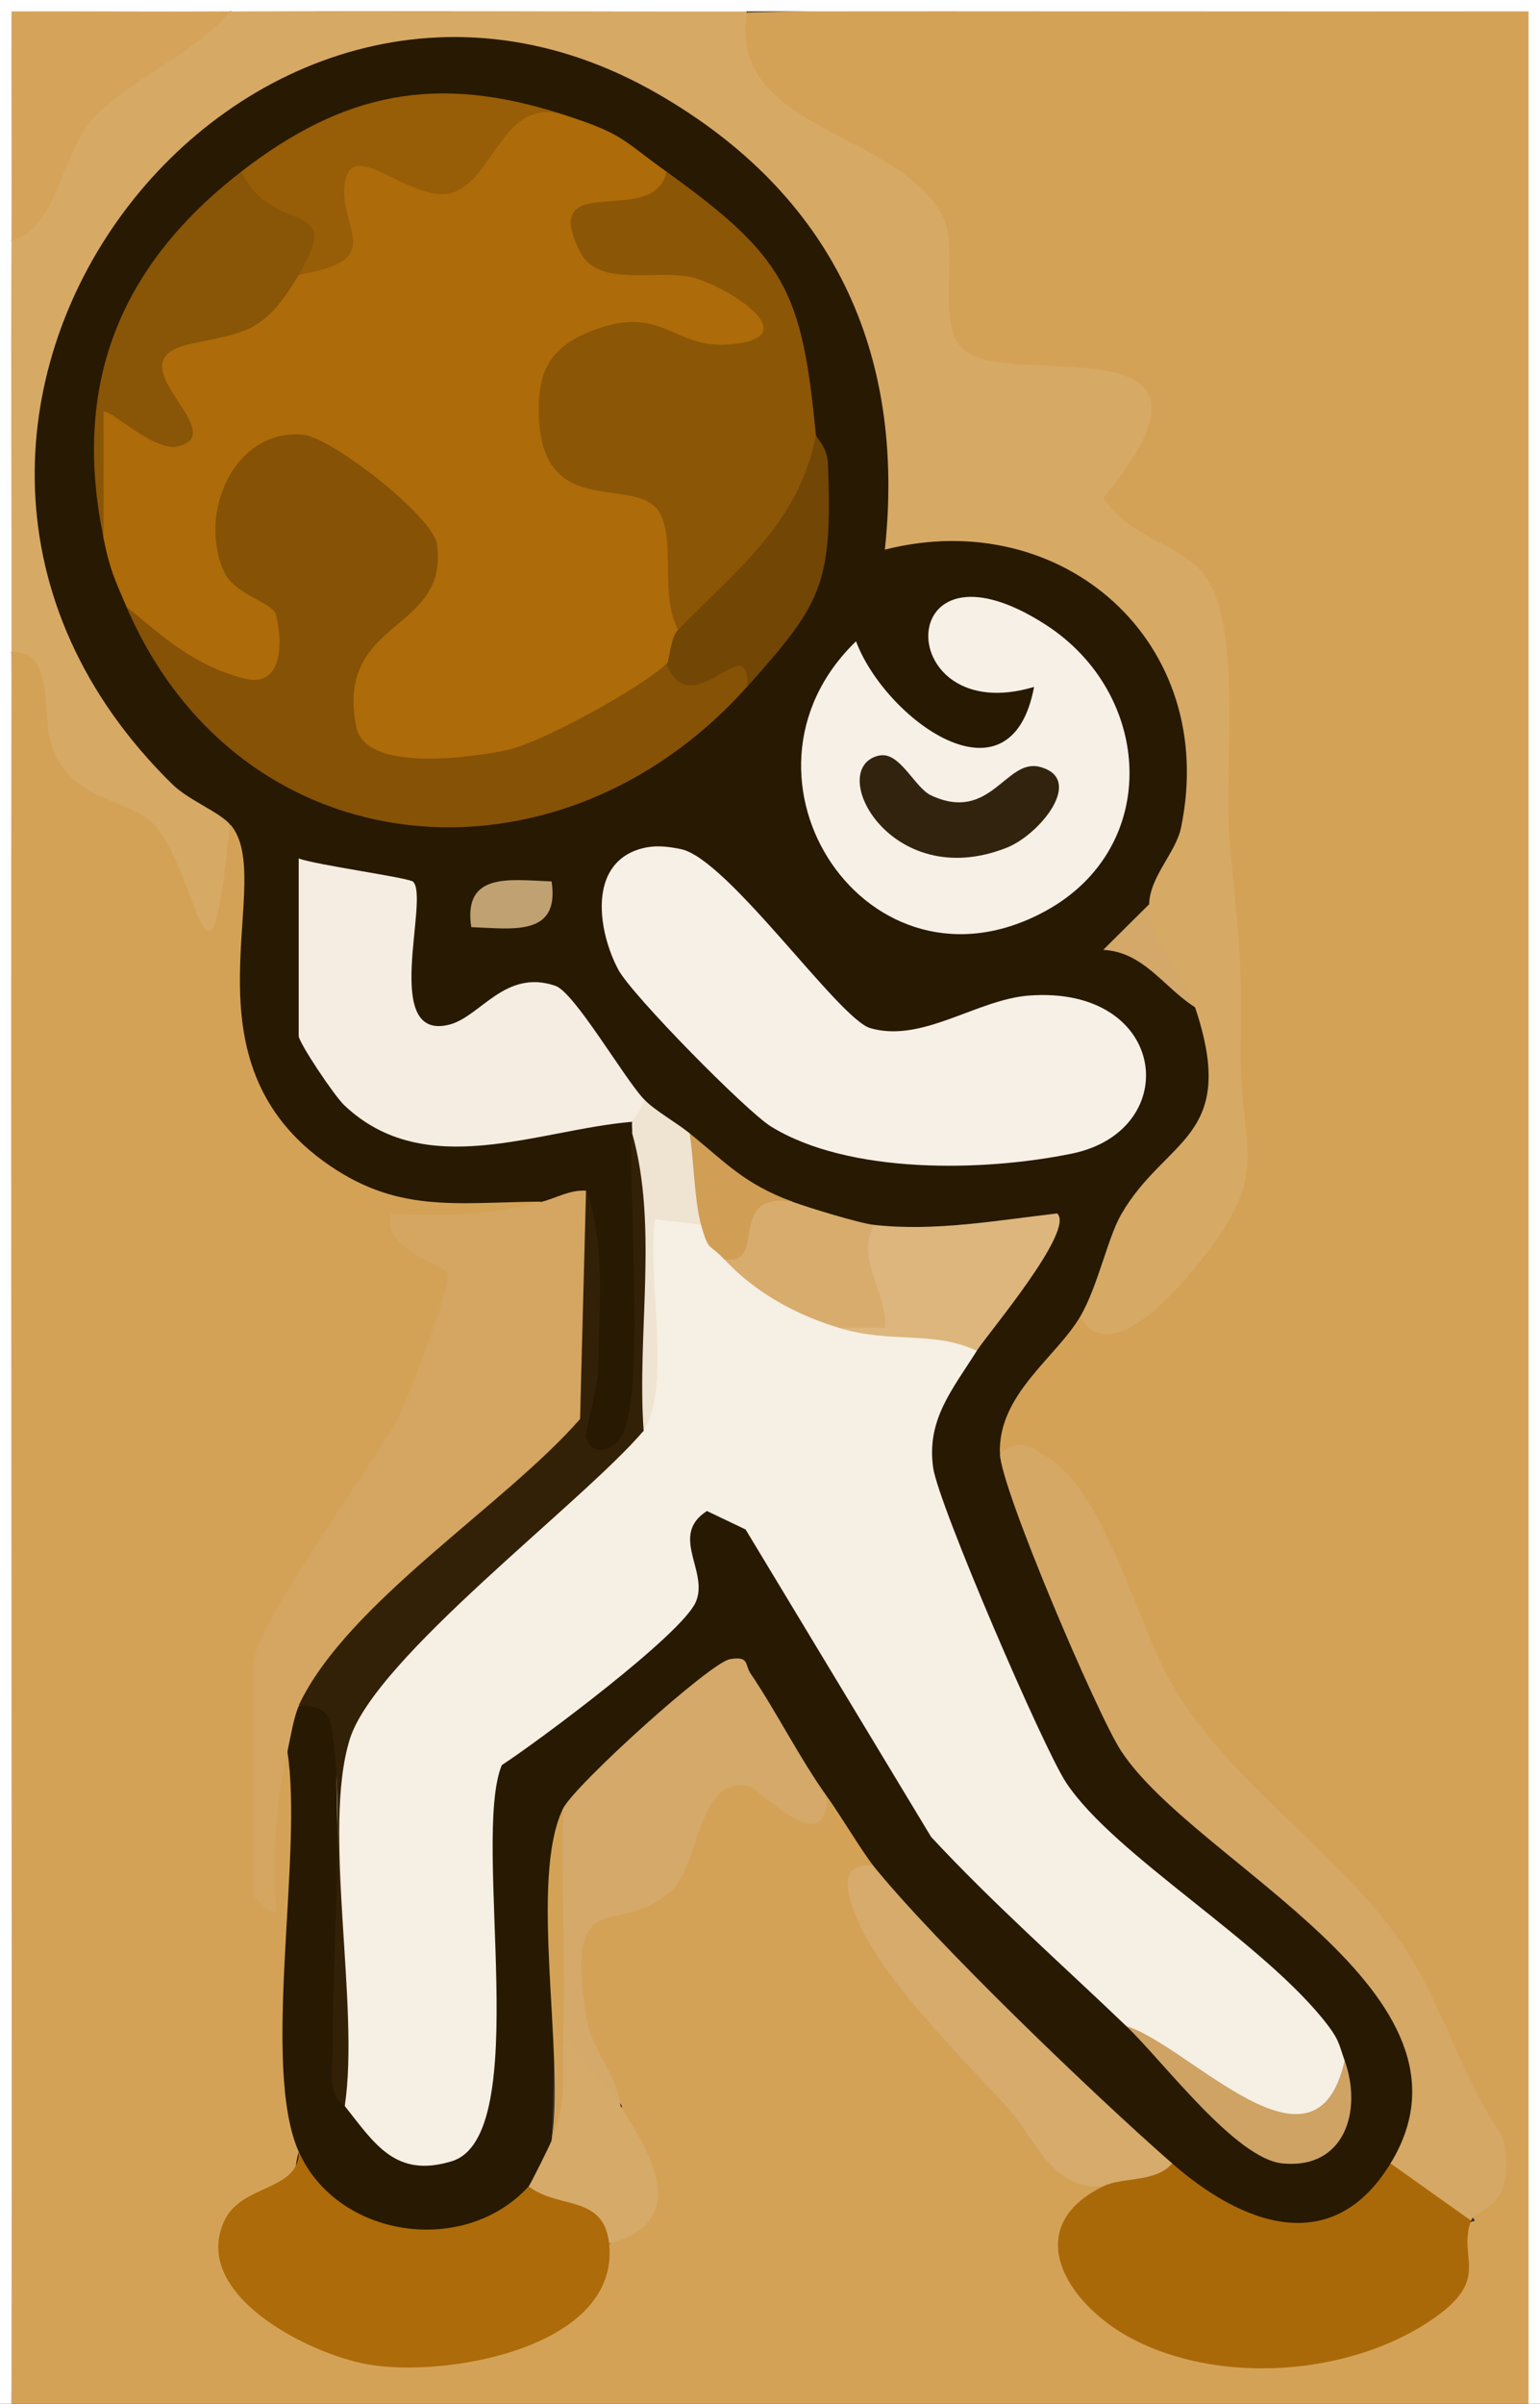
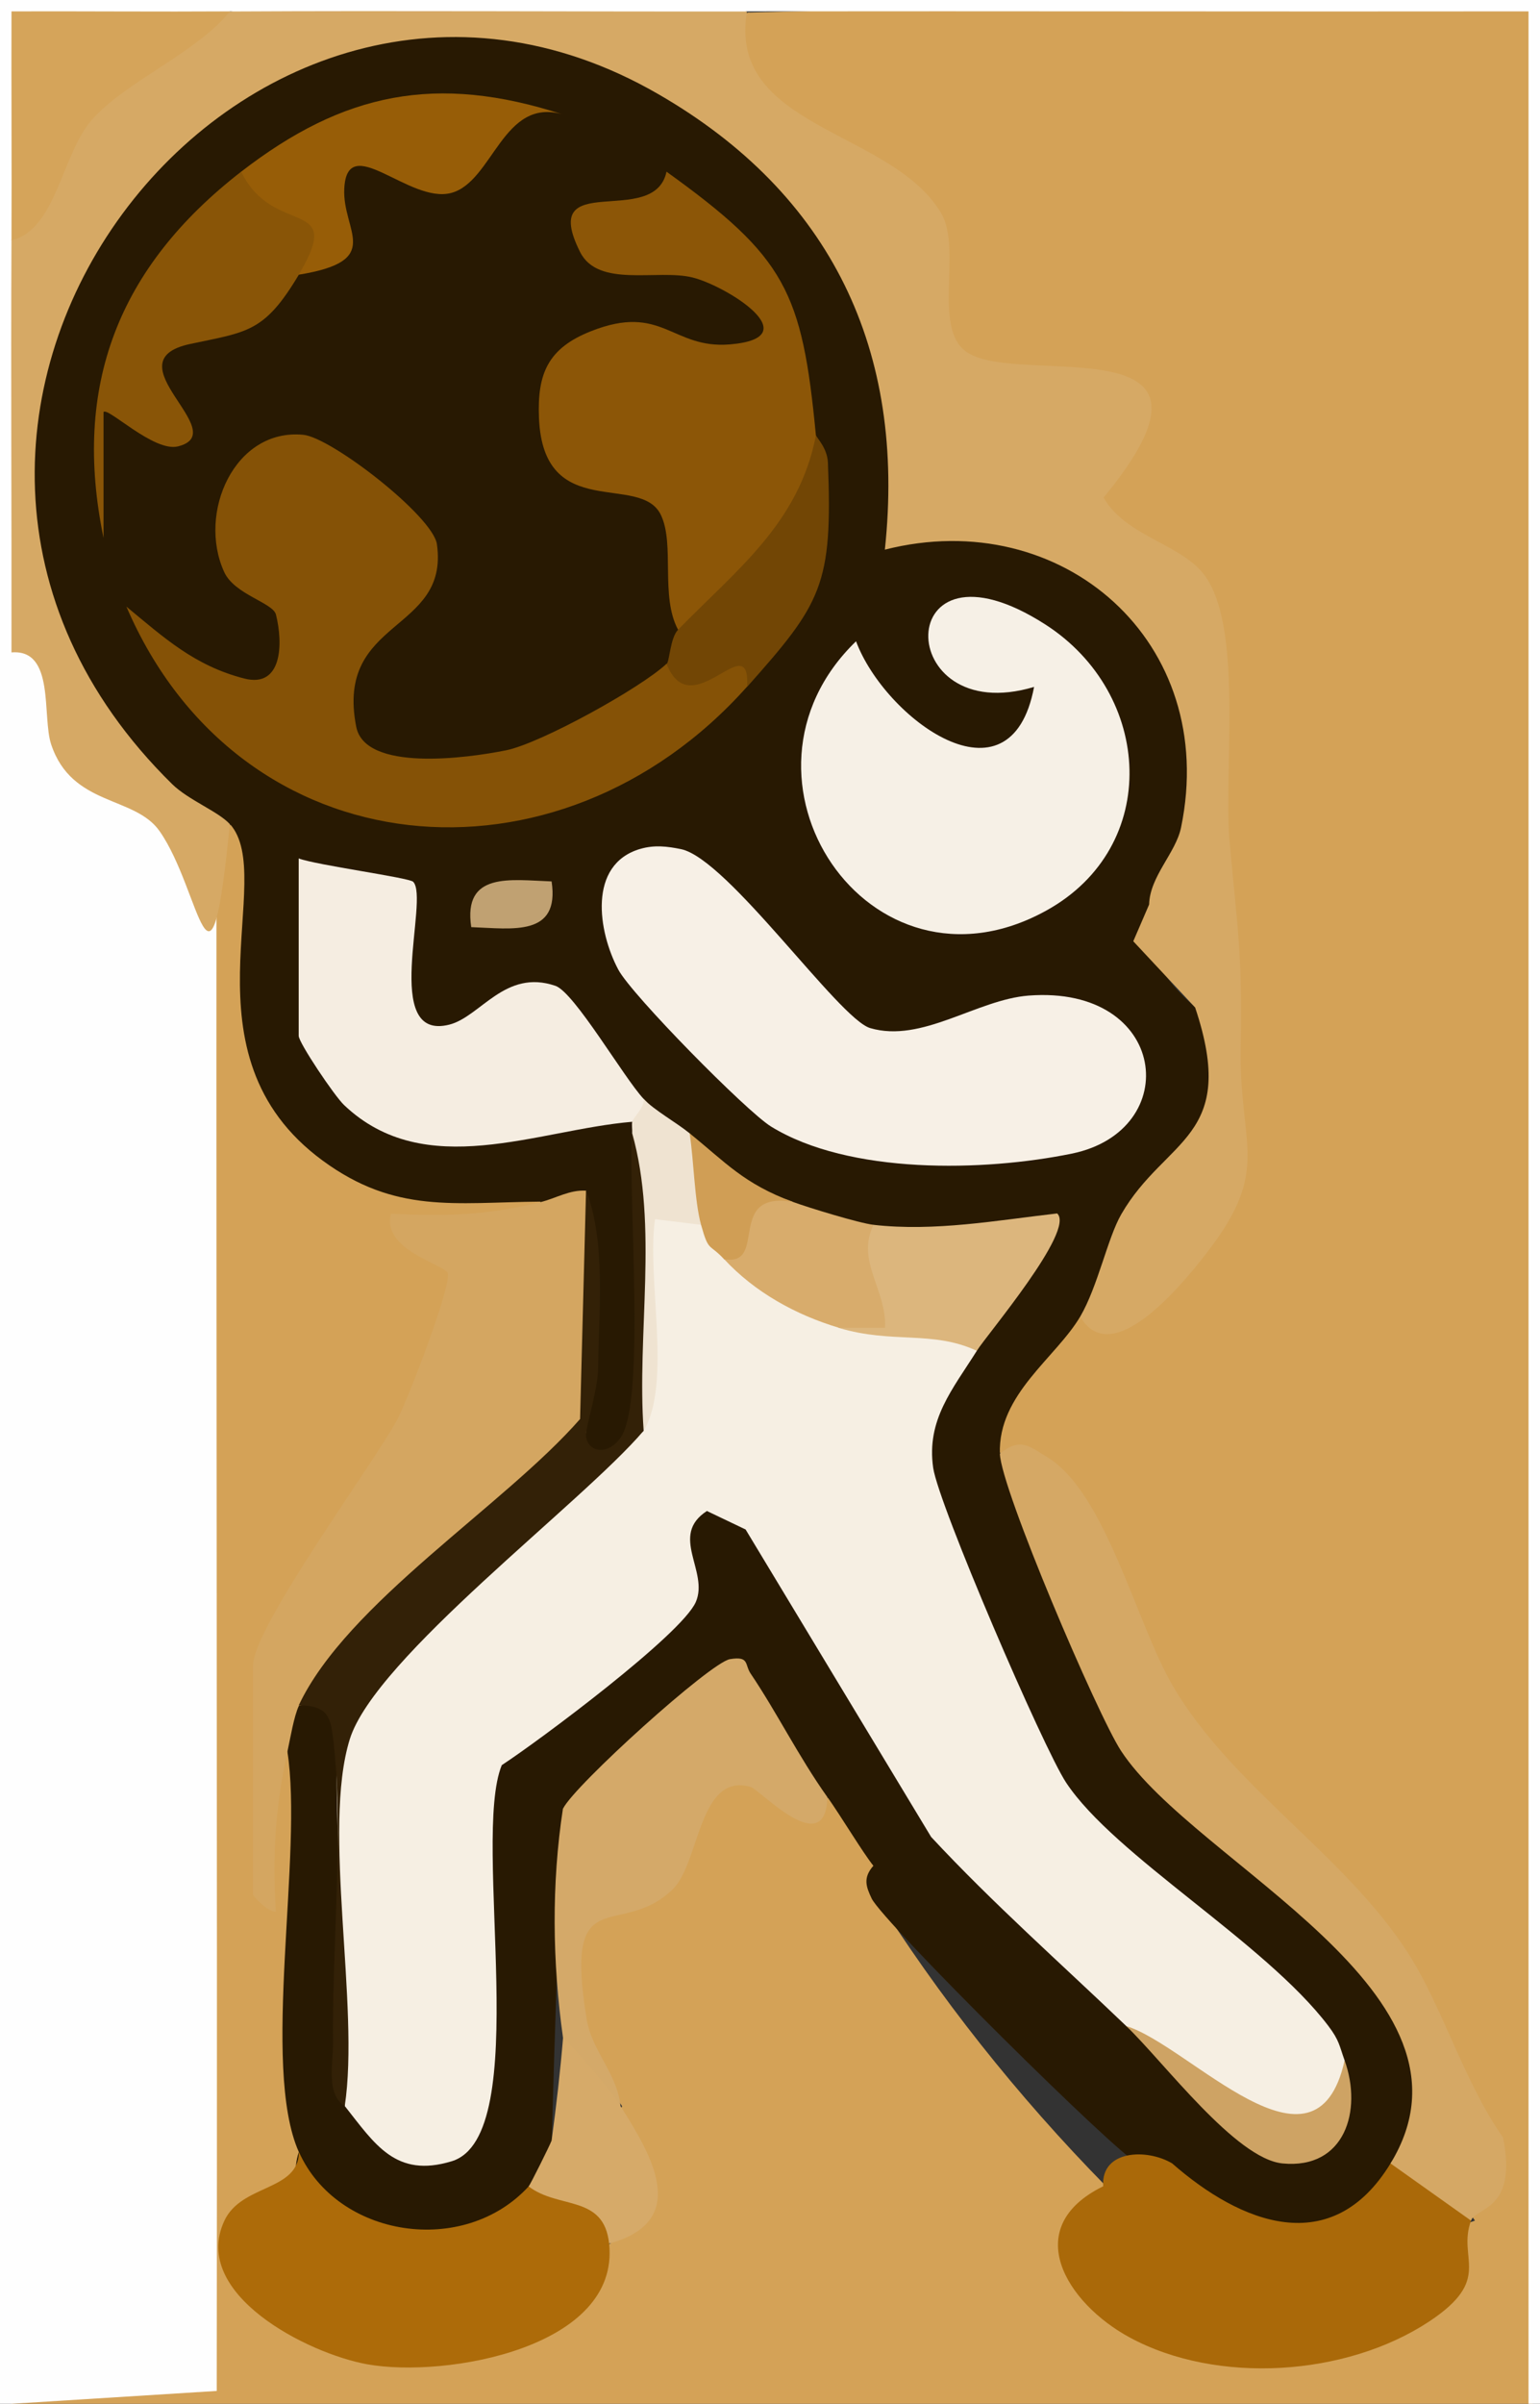
<svg xmlns="http://www.w3.org/2000/svg" id="Ebene_1" data-name="Ebene 1" viewBox="0 0 134.15 209.31">
  <rect x="0" y="0" width="134.15" height="209.31" fill="#333333" stroke="none" />
  <defs>
    <style>
      .cls-1 {
        fill: #8c5607;
      }

      .cls-2 {
        fill: #f6f0e6;
      }

      .cls-3 {
        fill: #c0a172;
      }

      .cls-4 {
        fill: #d09e55;
      }

      .cls-5 {
        fill: #d6a965;
      }

      .cls-6 {
        fill: #dcb67d;
      }

      .cls-7 {
        fill: #d8ac6c;
      }

      .cls-8 {
        fill: #cea364;
      }

      .cls-9 {
        fill: #d6ab6b;
      }

      .cls-10 {
        fill: #855206;
      }

      .cls-11 {
        fill: #d5a865;
      }

      .cls-12 {
        fill: #332107;
      }

      .cls-13 {
        fill: #d4a969;
      }

      .cls-14 {
        fill: #724605;
      }

      .cls-15 {
        fill: #895507;
      }

      .cls-16 {
        fill: #d6aa69;
      }

      .cls-17 {
        fill: #d4a257;
      }

      .cls-18 {
        fill: #f7f0e6;
      }

      .cls-19 {
        fill: #d5a45a;
      }

      .cls-20 {
        fill: #f6efe3;
      }

      .cls-21 {
        fill: #efe3d1;
      }

      .cls-22 {
        fill: #d3a868;
      }

      .cls-23 {
        fill: #975d07;
      }

      .cls-24 {
        fill: #fefefe;
      }

      .cls-25 {
        fill: #d4a661;
      }

      .cls-26 {
        fill: #281902;
      }

      .cls-27 {
        fill: #aa6909;
      }

      .cls-28 {
        fill: #32230e;
      }

      .cls-29 {
        fill: #f5ede1;
      }

      .cls-30 {
        fill: #ad6b09;
      }
    </style>
  </defs>
  <path class="cls-17" d="M65.25,1.09c22.83-.56,45.67-.72,68.52-.5.57,69.64.49,139.21-.26,208.72H1C.21,158.51.15,107.69,1,56.88c3.53-4.43,5.35,3.4,5.25,6.89,1.68,2.84,4.56,5.13,8.65,6.85l2.8,4.43c-.04-1.77.44-2.77,2.37-3.23,2.48-.56,3.58,1.04,3.28,4.79-2.93,16.38,4.17,28.57,22.35,26.12l1.47,1.97c-1.45,2.62-4.54,3.68-9.27,3.18,3.3,1.25,3.65,3.63,2.41,6.68-4.27,10.33-9.62,20.25-16.03,29.75l-2.22.74c.78.21,1.98.56,2.01,1.14.2,4.1-.6,13.82-1.06,18.12-.03.25-.43.46-.95.66,1.53-1.44,1.33.74,1,.63-.67-.22-.39-13.02,2.01-13.08l2.16,1.03c-.61,10.81-.49,21.53.35,32.16l-1.5,1.68,1.14,2.68c-20.63,11.38,20.82,21.35,24.01,6.19l1.95-.91c2.56-3.91,3.06-5.46.06-9.69l.95-2.26c-5.1-7.73-7.9-17.39,3.14-20.26,2.88-7.53,5.25-13.54,13.34-6.22l1.59-.42c2.65-1.46,6.1,3.83,4.02,5.98l-.3,2.16c5.8,9.24,12.6,17.82,20.38,25.74.54,1.44.03,2.66-1.52,3.66-4.76,11.47,33.66,14.99,31.4.11l2.24-.79-.78-1.18c4.84-4.78-6.11-21.11-10.15-25.84-12-9.95-18.87-20.8-24.42-34.81-1.52-2.06-3.45-3.7-5.8-4.92-4.74-2.14,2.85-12.24,7.03-11.96,11.19-2.83,12.57-11.62,12.61-21.6.02-4.54-1.47-37.14-2.31-39.23l-1.22-2.71c-8.63-3.71-10.39-8.35-5.29-13.91,1.29-2.39-.37-2.68-2.55-3-12.57.11-15.38-1.71-15.17-14.65-3.34-3.26-7.26-5.92-11.77-7.96-3.59-1.98-8.49-8.94-3.42-10.52Z" />
-   <path class="cls-24" d="M1,209.31H0V0h134.15v209.31h-1V.99c-22.67.03-45.4-.03-68.07,0-14.81,2.74-30.17,1.78-45.05,0C14.17,3.15,8.2,3.54,2.15,2.11c1.42,6.35,1.01,12.66-1.15,18.82,2.01,11.78,1.82,24.11,0,35.88-.09,50.82.07,101.68,0,152.5Z" />
+   <path class="cls-24" d="M1,209.31H0V0h134.15v209.31h-1V.99c-22.67.03-45.4-.03-68.07,0-14.81,2.74-30.17,1.78-45.05,0c1.42,6.35,1.01,12.66-1.15,18.82,2.01,11.78,1.82,24.11,0,35.88-.09,50.82.07,101.68,0,152.5Z" />
  <path class="cls-26" d="M20.02,71.76c-4.57,2.03-10.09-5.76-12.62-9.55C.14,51.3.05,32.79,6.42,21.46,27.2-15.47,82.75,3.49,79.31,45.32c14.87-2.08,27.8,9.29,25.83,24.53-.44,3.43-1.34,7.89-5.02,8.89-.68,3.13.66,6.12,4,8.97,3.97.67,3.11,9.17,1.18,12.08-4.55,4.16-7.03,8.5-8.68,14.3l-2.51.53c-2.11,3.6-7.18,6.77-7.01,11.96l2.01.56c5.04,17.95,12.77,30.02,28.26,40.73,3.08,3.12,6.42,6.97,7.32,11.36.65,3.2.67,9.65-3.56,9.15,2.43,4.13-4.18,6.92-8.01,7.17-3.23.21-12.75-3.16-11.01-7.17-.9.39-2,.41-2.92.05-1.68-.65-22.29-21.08-23.26-23.12-.5-1.05-.76-1.81.15-2.85-.91-1.13-2.82-4.31-4-5.98-3.53-1.54-6.36-4.8-8.48-9.78-4.47,3.33-8.56,7.05-12.35,11.13l-2.19-.36c-.4,9.63-.73,19.27-1,28.91,2.62,1.43.73,4.86-2,3.99,1.84,3.29-3.42,4.99-6.23,5.53-5.6,1.08-15.88-2.08-13.8-8.52-3.33-7.48.41-26.04-1-34.89-2.41-.71-1.79-4.42,1-3.99,3.02-3.34,5.04-.43,3.7,3.37-.44,10.62-.34,21.12.31,31.51l2.62.1c5.31,6.77,8.68,1.71,8.52-4.93-.39-8.31-.24-16.59.44-24.83,5.68-4.79,11.33-9.68,16.96-14.68-.84-6.97.4-12.52,8.1-6.83l16.02,26.5,13.68,13.3c.96,1.32,1.53,2.79,1.75,4.4l9.28,7.44c5.24,4.76,9.59,2.31,9.74-4.45-2.25-.67-4.46-2.58-6.64-5.71-13.13-9.6-22.52-18.78-27.2-34.58-3.22-6.62-7.83-19.14,1.8-21.51-.77-.37-1.2-.94-1.21-1.75l5.49-7.86-11.39.79-1.91-2.15c-.95,3.11-7.24,1.07-7.01-1.99-5.33.6-7.08-.62-9.01-5.98-2.17,2.21-4.77-.24-4-2.99l-2.09.62c-2.65-5.71-5.56-8.54-8.75-8.49-10.13,8.12-12.71.31-10.92-9.43-4.74-.02-7.5-1.24-8.28-3.64,2.89-.28,2.43,13.15,2,14.08-.34.73-1.22,1.08-2,1.37l2.15-.06c4.87,8.13,13.35,10.02,25.45,5.68l1.43,1.85c.86.24.84.58,0,1,.98,8.5.72,17.06.25,25.59-2.4,4.48-7.74,4.76-4.4-.68.74-6.58.97-13.33.14-19.93-.61,2.67-2.22,3.24-4,1-7.5.07-12.61,1.07-18.94-3.57-12.65-9.28-3.87-24.64-8.09-29.32Z" />
  <path class="cls-5" d="M65.07,1c-1.75,10.2,12.63,10.29,16.91,17.56,1.88,3.2-.84,10.14,2.31,12.15,4.75,3.02,24.53-2.79,11.84,12.62,1.89,3.27,6.38,3.96,8.55,6.45,3.73,4.29,1.88,17.32,2.43,23.5.68,7.62,1.13,9.68.97,17.89-.16,8.75,2.74,10.58-2.99,17.96-2,2.58-8.24,10.29-10.99,5.51,1.54-2.64,2.38-6.83,3.57-8.9,3.86-6.7,10.26-6.6,6.44-18.01l-5.39-5.77,1.38-3.2c.06-2.45,2.33-4.5,2.78-6.7,3.35-16.14-10.33-28.13-25.8-24.2,1.85-17.33-4.67-30.97-19.73-39.66C21.29-12.66-16.99,36.85,15,68.28c1.42,1.39,4.02,2.38,5.02,3.48-1.75,17.62-2.46,5.82-6.12.61-2.17-3.1-7.63-2.13-9.44-7.54-.82-2.45.36-8.34-3.46-8.02.02-11.94-.06-23.94,0-35.88C3.98,10.74,9.58,3.85,20.02,1c15-.08,30.05.02,45.05,0Z" />
  <path class="cls-25" d="M51.06,103.66c.67,7.53.62,15.02-.16,22.49-8.25,6.67-15.72,13.99-22.39,21.96l-2.47.41c-.44.93-.75,2.84-1,3.99-1.03,4.76-1.33,8.87-1.01,13.95-.64.07-1.99-1.33-1.99-1.49v-19.93c0-3.36,10.51-17.6,12.55-21.4.92-1.72,4.93-12.1,4.38-12.85s-5.75-2.06-4.91-5.11c4.86.26,8.46.12,13.01-1,1.34-.33,2.56-1.1,4-1Z" />
  <path class="cls-27" d="M121.13,188.38c1.48-2.7,8.21,2.19,7.01,4.98-1.22,3.36,1.97,5.08-3.67,8.8-7.22,4.76-18.45,5.5-26.07,1.37-5.51-2.99-9.61-9.57-2.3-13.16-.21-3.17,3.81-3.31,6.01-1.99,5.97,5.23,13.89,8.41,19.02,0Z" />
  <path class="cls-11" d="M87.1,126.58c1.77-1.44,2.55-.66,4.14.31,5.08,3.1,7.75,14.47,10.9,19.87,5.33,9.13,15.66,15.11,21.03,24.14,2.61,4.38,4.59,10.74,7.76,15.22,1.29,6.39-2.36,6.05-2.79,7.24l-7.01-4.98c9.05-14.83-17.02-26.05-23.48-35.93-2.05-3.13-10.45-22.78-10.55-25.87Z" />
  <path class="cls-30" d="M46.05,190.38c2.79-2.67,11.19,1.53,7.01,4.98.97,9.05-14.19,11.74-21.07,10.51-5.18-.93-15.4-6.12-12.45-12.49,1.49-3.22,6.47-2.56,6.5-6,3.33,7.47,14.37,9.17,20.02,2.99Z" />
  <path class="cls-13" d="M49.05,157.48c.99-2.02,12.83-12.73,14.54-13.01s1.26.46,1.8,1.26c2.29,3.39,4.14,7.17,6.68,10.75-.13,5.58-5.85-.65-6.7-.89-4.52-1.27-4.41,6.63-6.76,8.91-4.63,4.5-9.55-1.04-7.5,11.35.45,2.73,2.67,4.74,2.94,7.53-2.54.85-4.21-1.14-5.01-5.98-.92-6.54-1.01-13.35,0-19.93Z" />
-   <path class="cls-9" d="M76.08,162.47c5.45,6.74,19.27,20,26.03,25.91-1.45,1.7-4.32,1.16-6.01,1.99-4.58.39-6.06-4.46-8.48-7.04-3.52-3.76-9.8-10.13-12.21-14.72-.73-1.4-3.5-6.62.67-6.15Z" />
  <path class="cls-16" d="M54.06,183.4c2.64,4.19,6.2,9.99-1,11.96-.46-4.29-4.39-2.97-7.01-4.98.15-.16,1.84-3.56,2-3.99.42-3.08.76-6.07,1-8.97,1.42,1.38,4.05,4.46,5.01,5.98Z" />
  <path class="cls-19" d="M20.02,1c-2.9,3.61-9.1,6.1-12.03,9.45-2.62,3-3.09,9.55-6.99,10.48.03-6.63-.02-13.31,0-19.94,6.33-.02,12.7.04,19.03,0Z" />
  <path class="cls-20" d="M61.07,106.65c2.47-.53,3,.84,2,2.99,3.23-.18,9.02,2.73,10.01,5.98l3.48.33c.71-2.83,9.38-1.97,8.54,1.66-2.13,3.38-4.41,6.02-3.81,10.2.46,3.2,9.59,24.4,11.58,27.41,4.23,6.39,17.31,13.9,22.83,21.17.97,1.28.96,1.71,1.43,3.02.55,6.8-4.38,8.5-9.54,4.66l-9.48-7.65c-5.69-5.45-11.62-10.68-17-16.47l-16.16-26.77-3.37-1.61c-3.31,2.14.2,5.25-.97,7.93-1.24,2.83-13.64,12.07-16.9,14.2-2.67,6.53,2.86,32.29-4.36,34.49-4.88,1.49-6.69-1.49-9.31-4.8-.35-11.42-.63-22.78-.82-34.1.54-3.02,18.91-20.78,22.21-22.78,1.42.22,2.97-.42,4.64-1.92.54-6.6.76-13.23.67-19.91,2.32-.82,3.71-.53,4.33,1.97Z" />
-   <path class="cls-30" d="M49.05,9.97c5.29,1.72,4.94,2.06,9.01,4.98,3.48,3.38-2.61,4.66-5.92,4.66-3.26,1.96,7.73,2.99,8.66,2.61,13,4.7,6.57,13.63-4.88,7.87-7.75-.75-9.33,8.54-4.34,10.48,8.77.12,10.36,7.05,7.48,14.24,2.08,1.74,1.75,2.75-1,2.99,1.2,3.45-8.88,8.23-12.05,9.05-16.62,4.29-23.89-4.19-10.45-16.23,3.53-6.2-18.26-19.2-14.12-1.45,13.71,11.28-4.36,17.08-10.43,3.65-1.05-2.45-1.44-3.23-2-5.98l-.41-7.64c-.38-6.01,1.2-5.77,5.52-2.63-3.89-5.39-1.61-8.67,6.86-9.84,1.78-2.23,3.46-3.17,5.05-2.82,1.01-1.38,2.01-2.31,3-2.8-3.21-9.84,2.3-9.4,9.58-6.19,3.06-4.54,6.54-6.19,10.45-4.95Z" />
  <path class="cls-10" d="M58.06,57.81c6.69-1.95,9.02-1.29,7.01,1.99-16.43,18.42-44.18,16.01-54.06-6.98,3.29,2.72,5.94,5.15,10.26,6.26,3.33.86,3.4-3.05,2.77-5.56-.26-1.05-3.61-1.74-4.51-3.71-2.35-5.14.9-12.53,6.89-11.95,2.44.23,11.29,7.08,11.64,9.53,1.09,7.74-8.89,6.4-7.03,15.89.77,3.94,9.61,2.75,13.07,2.05,3.03-.62,11.73-5.43,13.96-7.53Z" />
  <path class="cls-18" d="M55.77,73.92c1.22-.36,2.34-.23,3.56.02,4.08.86,13.73,14.77,16.47,15.58,4.51,1.33,9.28-2.48,13.81-2.83,12.15-.92,13.55,11.75,3.76,13.76-7.65,1.57-19.4,1.84-26.21-2.36-2.15-1.33-12.14-11.47-13.3-13.66-1.76-3.3-2.68-9.15,1.9-10.51Z" />
  <path class="cls-1" d="M58.06,14.95c10.38,7.46,11.81,10.43,13.01,22.92.74,3.4-.23,6.29-1.93,9.16-1.57,2.65-7.06,9.01-10.08,7.79-1.56-2.92-.26-7.42-1.49-9.98-1.79-3.73-10.23.74-10.62-8.44-.16-3.88.79-6.08,4.53-7.56,6.21-2.46,7.05,1.56,12.09,1.15,7.02-.58-.35-5.12-3.25-5.83-3.04-.75-8.21.94-9.79-2.22-3.7-7.38,6.46-1.94,7.53-6.99Z" />
  <path class="cls-2" d="M90.09,59.81c-12.39,3.72-12.53-14.09.96-5.44,9.38,6.02,10.16,19.36.09,24.92-15.49,8.55-28.81-11.62-16.57-23.45,2.49,6.68,13.46,14.87,15.51,3.97Z" />
  <path class="cls-29" d="M55.06,97.68c-8.27.7-18.02,5.25-25.08-1.45-.85-.8-3.96-5.44-3.96-6.03v-15.45c1.55.58,9.61,1.67,9.97,2.03,1.45,1.46-2.83,13.95,3.15,12.44,2.72-.69,4.85-4.88,9.24-3.38,1.66.57,5.96,8,7.68,9.84,1.99,2.05,1.89,2.49-1,1.99Z" />
  <path class="cls-15" d="M26.03,23.92c-3.01,5.05-4.48,4.97-9.46,6.03-7.02,1.5,3.8,7.71-1.07,8.92-2.1.52-6.13-3.47-6.48-2.99v10.96c-2.74-13.24,1.28-23.59,12-31.9,4.75.4,12.12,5.31,5.01,8.97Z" />
  <path class="cls-12" d="M56.06,124.59c-5.33,6.27-23.38,19.75-25.59,26.85-2.44,7.85.89,23.23-.44,31.95-1.66-1.04-1-3.78-1.02-5.47-.1-8.06.92-18.32.07-25.98-.25-2.26-.34-3.45-3.06-3.44,4.19-8.91,17.91-17.39,24.51-24.94l.52-19.92c1.75,4.48,1.11,10.66,1.05,15.5-.03,2-1.13,5.21-1.05,5.92.16,1.43,1.97,1.7,3.05.06,2.15-3.25.61-20.94.95-26.46,3.25.79,4.18,6.2,1.54,7.77.24,6.08.06,12.13-.54,18.15Z" />
  <path class="cls-23" d="M49.05,9.97c-5.26-1.56-6.09,5.85-9.74,6.83s-9.06-5.46-9.32-.38c-.19,3.74,3.54,6.28-3.97,7.5,4.1-6.88-2.2-3.16-5.01-8.97,8.92-6.9,17.01-8.56,28.03-4.98Z" />
  <path class="cls-6" d="M76.08,106.65c5.32.61,10.76-.39,16.01-.99,1.61,1.46-6.14,10.58-7,11.96-3.88-1.8-7.33-.59-12.01-1.99,1.35-1.9,1.55-4.51.6-7.81l2.4-1.16Z" />
  <path class="cls-14" d="M71.08,37.88c.02.22.99,1.1,1.04,2.41.43,10.65-.55,12.23-7.04,19.52.3-5.41-4.84,3.47-7.01-1.99.26-.24.31-2.29,1-2.99,5.14-5.26,10.53-9.28,12.01-16.94Z" />
  <path class="cls-7" d="M69.08,104.66c1.39.51,5.78,1.85,7.01,1.99-1.55,3.2,1.19,5.7,1,8.97h-4c-3.78-1.13-7.34-3.1-10.01-5.98.3-4.49.5-7.11,6.01-4.98Z" />
  <path class="cls-8" d="M117.13,179.41c1.57,4.37.02,9.5-5.41,8.97-4.08-.4-10.34-8.83-13.61-11.96,5.53,1.69,16.51,14.33,19.02,2.99Z" />
  <path class="cls-21" d="M60.07,98.68c2.91,3.16,3.25,5.82,1,7.97l-4.01-.49c-.75,5.14,1.5,14.26-.99,18.43-.61-8.42,1.29-17.8-1-25.91.02-.33-.05-.68,0-1s1.09-1.23,1-1.99c.91.98,2.85,2.05,4,2.99Z" />
  <path class="cls-4" d="M69.08,104.66c-5.92-1.02-2.12,5.67-6.01,4.98-1.31-1.41-1.33-.58-2-2.99-.58-2.1-.63-5.66-1-7.97,3.16,2.55,4.71,4.39,9.01,5.98Z" />
-   <path class="cls-17" d="M49.05,177.42c-.13,3.82.38,5.27-1,8.97,1.16-7.51-2-22.75,1-28.91-.17,6.62.23,13.32,0,19.93Z" />
  <path class="cls-3" d="M48.05,76.75c.73,4.84-3.41,4.11-7,3.98-.73-4.84,3.41-4.11,7-3.98Z" />
-   <path class="cls-22" d="M104.11,87.71c-2.72-1.7-4.46-4.82-8.01-5l4-3.97c-.08,3.39,2.96,5.85,4,8.97Z" />
-   <path class="cls-28" d="M76.6,65.79c1.78-.38,3.08,2.81,4.51,3.47,5.21,2.42,6.5-3.27,9.48-2.48,3.94,1.04-.01,5.9-2.91,7.04-10.17,4.01-15.86-7.01-11.07-8.04Z" />
</svg>